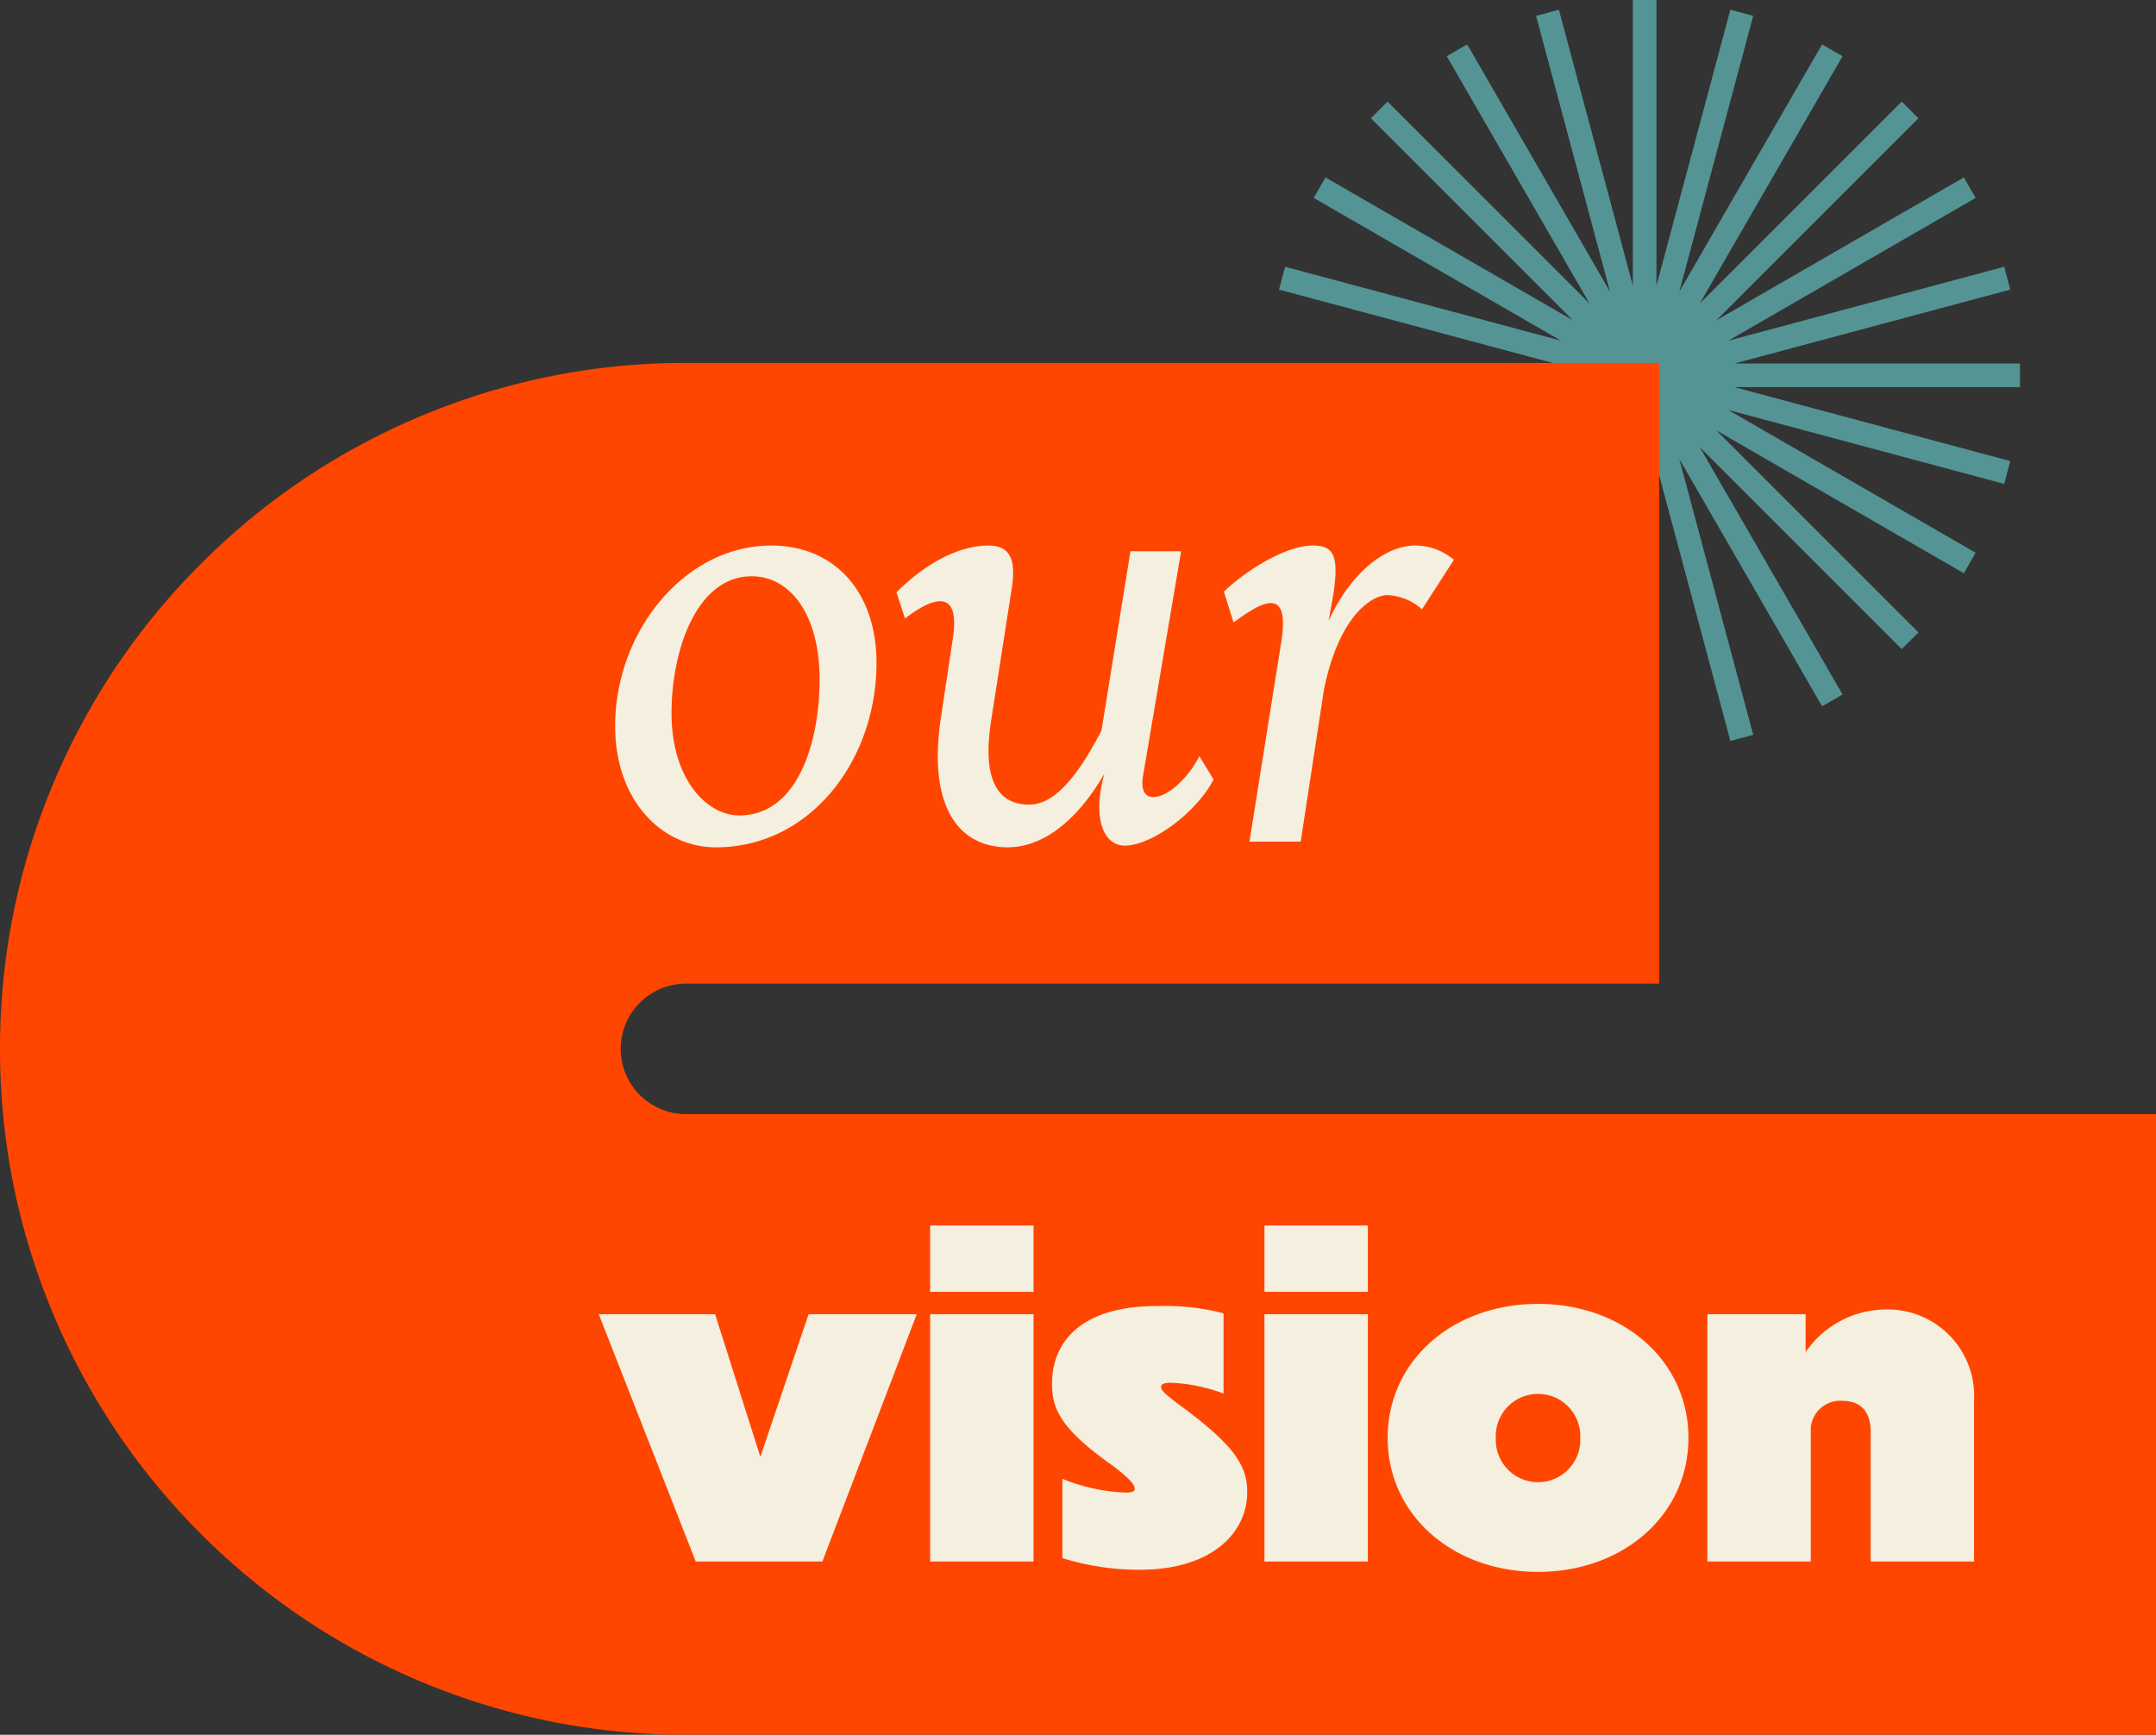
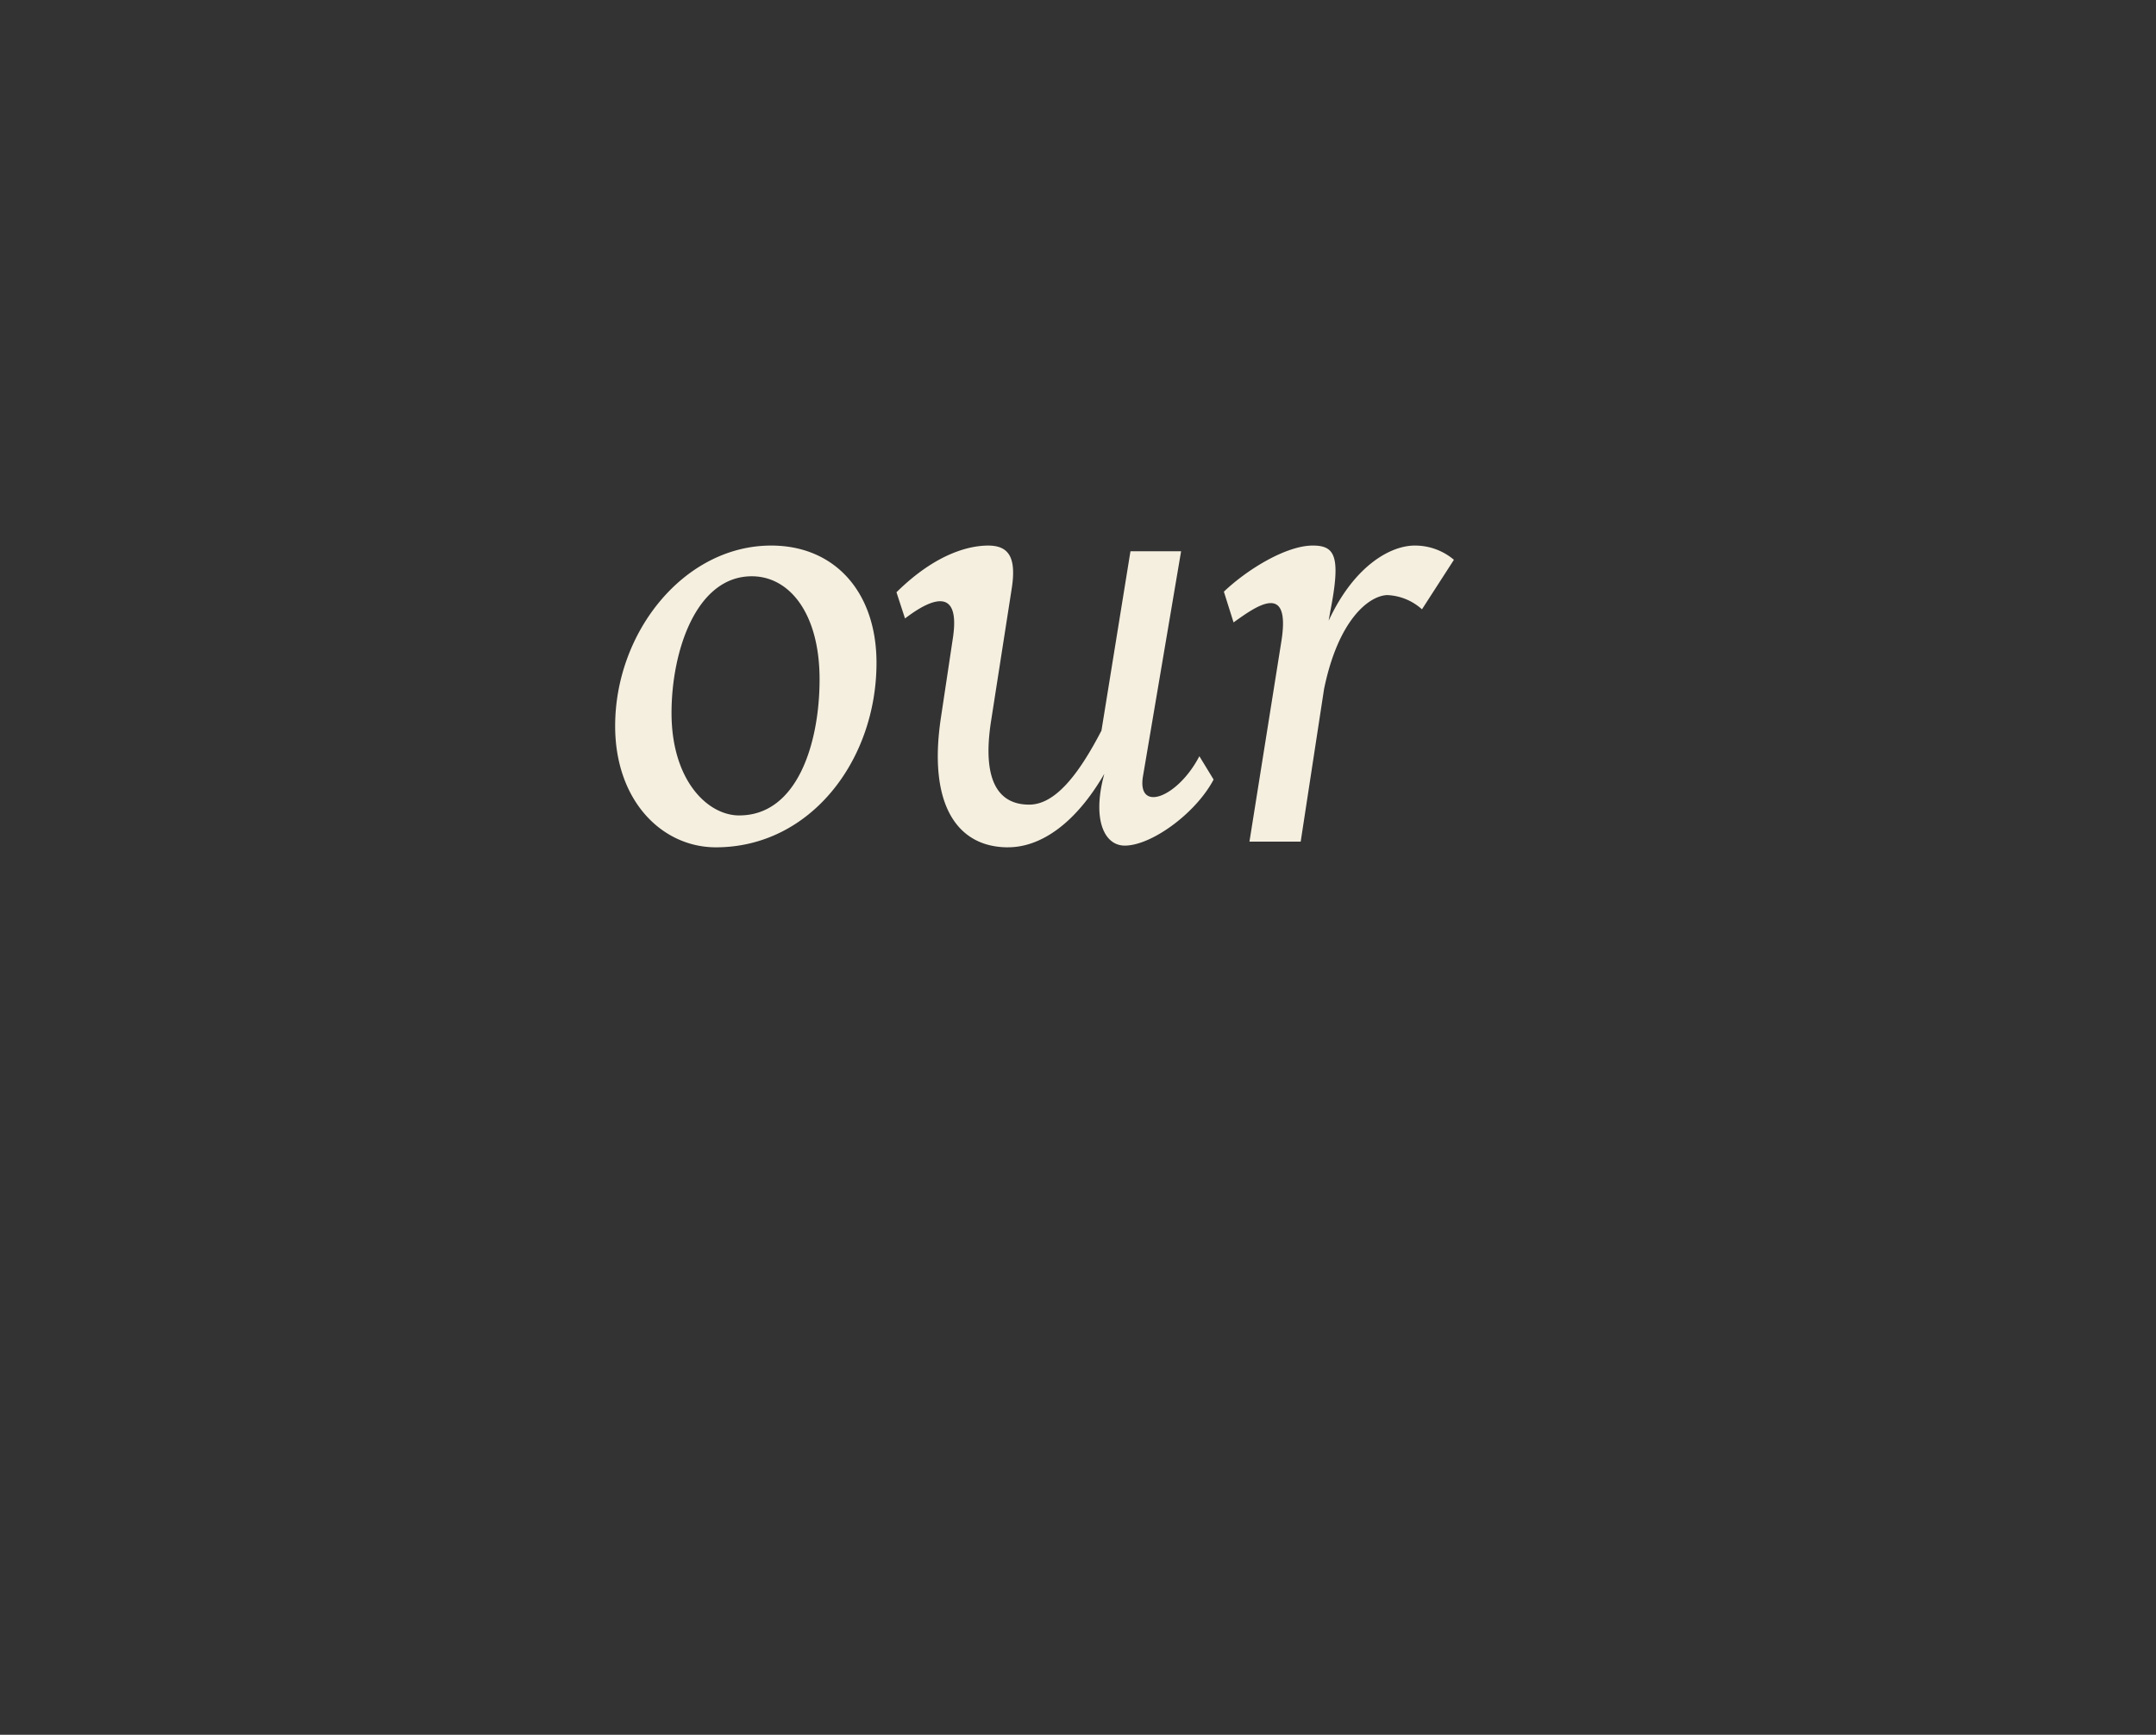
<svg xmlns="http://www.w3.org/2000/svg" width="237.87" height="191.413" viewBox="0 0 237.87 191.413">
  <rect x="0" y="0" width="237.87" height="191.413" fill="#333333" stroke="none" />
  <g data-name="Groupe 598">
    <g data-name="Groupe 487">
-       <path data-name="Tracé 266" d="M180.149 0v31.51l-8.156-30.437-2.52.676 8.157 30.435L161.875 4.9l-2.258 1.3 15.754 27.287-22.281-22.279-1.842 1.844 22.282 22.281-27.291-15.756-1.3 2.26 27.285 15.754-30.435-8.156-.676 2.52 30.435 8.156h-31.51v2.606h31.51l-30.435 8.156.676 2.52 30.435-8.156-27.288 15.755 1.3 2.26L173.53 47.5l-22.282 22.277 1.842 1.844 22.281-22.281-15.754 27.288 2.258 1.305 15.755-27.288-8.156 30.435 2.52.676 8.156-30.437v31.51h2.608V51.321l8.154 30.435 2.52-.676-8.155-30.435 15.753 27.288 2.258-1.305-15.752-27.288 22.279 22.281 1.846-1.844L189.38 47.5l27.288 15.752 1.305-2.26-27.29-15.754 30.437 8.155.674-2.52-30.435-8.155h31.508v-2.607h-31.508l30.435-8.156-.674-2.52-30.437 8.156 27.29-15.754-1.305-2.26-27.288 15.756 22.281-22.281-1.846-1.844-22.279 22.279L203.29 6.2l-2.26-1.3-15.753 27.284 8.153-30.435-2.52-.676-8.152 30.435V0z" fill="#549494" />
-     </g>
+       </g>
    <g data-name="Groupe 488">
-       <path data-name="Tracé 267" d="M237.87 191.412H75.684a75.247 75.247 0 01-29.471-5.962 75.4 75.4 0 01-24.046-16.205 75.409 75.409 0 01-16.205-24.048A75.238 75.238 0 010 115.728a75.247 75.247 0 015.962-29.471 75.381 75.381 0 0116.205-24.046 75.407 75.407 0 0124.046-16.206 75.245 75.245 0 0129.471-5.96h107.368v68.487H75.684a7.205 7.205 0 00-7.2 7.2 7.205 7.205 0 007.2 7.2H237.87z" fill="#ff4600" />
-     </g>
+       </g>
    <g data-name="Groupe 489">
-       <path data-name="Tracé 268" d="M101.145 145.009H89.214l-5.325 15.736-4.992-15.736H66.062l10.7 27.286h13.972zm12.882-9.792h-11.405v7.32h11.405zm0 9.792h-11.405v27.286h11.405zm13.926-.9c-8.6-.094-11.883 3.9-11.883 8.557 0 2.757.9 4.992 6.8 9.128 1.712 1.331 2.33 2 2.33 2.472 0 .237-.191.427-1 .427a20.612 20.612 0 01-6.987-1.52v8.747a28.5 28.5 0 008.555 1.283c7.939 0 11.837-4.088 11.837-8.557 0-2.947-1.427-5.229-7.7-9.792-1.235-.95-1.806-1.426-1.806-1.806 0-.285.237-.477 1.045-.477a18.63 18.63 0 015.848 1.189v-8.846a24.894 24.894 0 00-7.037-.808m22.959-8.889h-11.408v7.32h11.408zm0 9.792h-11.408v27.286h11.408zm18.776-1.141c-9.411 0-16.59 6.275-16.59 14.784s7.179 14.785 16.59 14.785 16.592-6.275 16.592-14.784-7.179-14.785-16.592-14.785m0 9.936a4.652 4.652 0 014.659 4.848 4.664 4.664 0 11-9.317 0 4.653 4.653 0 014.659-4.848m30.091 3.755a3.25 3.25 0 013.424-2.995c2.043 0 3.184 1.093 3.184 3.47v14.261h11.408v-17.827a9.53 9.53 0 00-9.649-9.982 10.8 10.8 0 00-8.938 4.707v-4.184h-10.838v27.286h11.408z" fill="#f5efe0" />
-     </g>
+       </g>
    <g data-name="Groupe 490">
      <path data-name="Tracé 269" d="M78.988 93.492c10.429 0 17.716-9.612 17.716-20.354 0-7.79-4.587-12.942-11.622-12.942-9.549.001-17.213 9.49-17.213 19.915 0 8.23 5.152 13.381 11.119 13.381m2.575-3.517c-3.517 0-7.474-3.895-7.474-11.309 0-6.78 2.7-15.08 8.857-15.08 4.147 0 7.477 4.083 7.477 11.37 0 7.037-2.45 15.016-8.859 15.016m29.653 3.517c3.58 0 7.412-2.575 10.617-8.1l-.125.5c-1.132 4.587.125 7.414 2.387 7.414 2.952 0 7.852-3.582 9.8-7.289l-1.57-2.575c-2.387 4.587-6.912 6.282-6.22 2.2l4.204-24.814h-5.587l-3.2 19.789c-2.575 4.964-5.15 8.167-7.977 8.167-3.392 0-5.215-2.638-4.21-9.172l2.262-14.512c.565-3.455-.19-4.9-2.577-4.9-1.758 0-5.527.628-10.114 5.152l.942 2.89c1.257-.942 6.345-4.775 5.277 2.2l-1.322 8.792c-1.445 9.674 1.883 14.261 7.412 14.261m26.636-.628h5.653l2.577-16.836c1.57-7.664 4.962-10.3 6.972-10.367a6.1 6.1 0 013.832 1.57l3.524-5.464a6.637 6.637 0 00-4.335-1.57c-2.639 0-6.659 2.2-9.487 8.292l.188-1.068c1.195-6.094.5-7.225-1.947-7.225-2.89 0-7.162 2.575-9.8 5.088l1.068 3.392c2.387-1.7 6.345-4.648 5.277 2.074z" fill="#f5efe0" />
    </g>
  </g>
</svg>